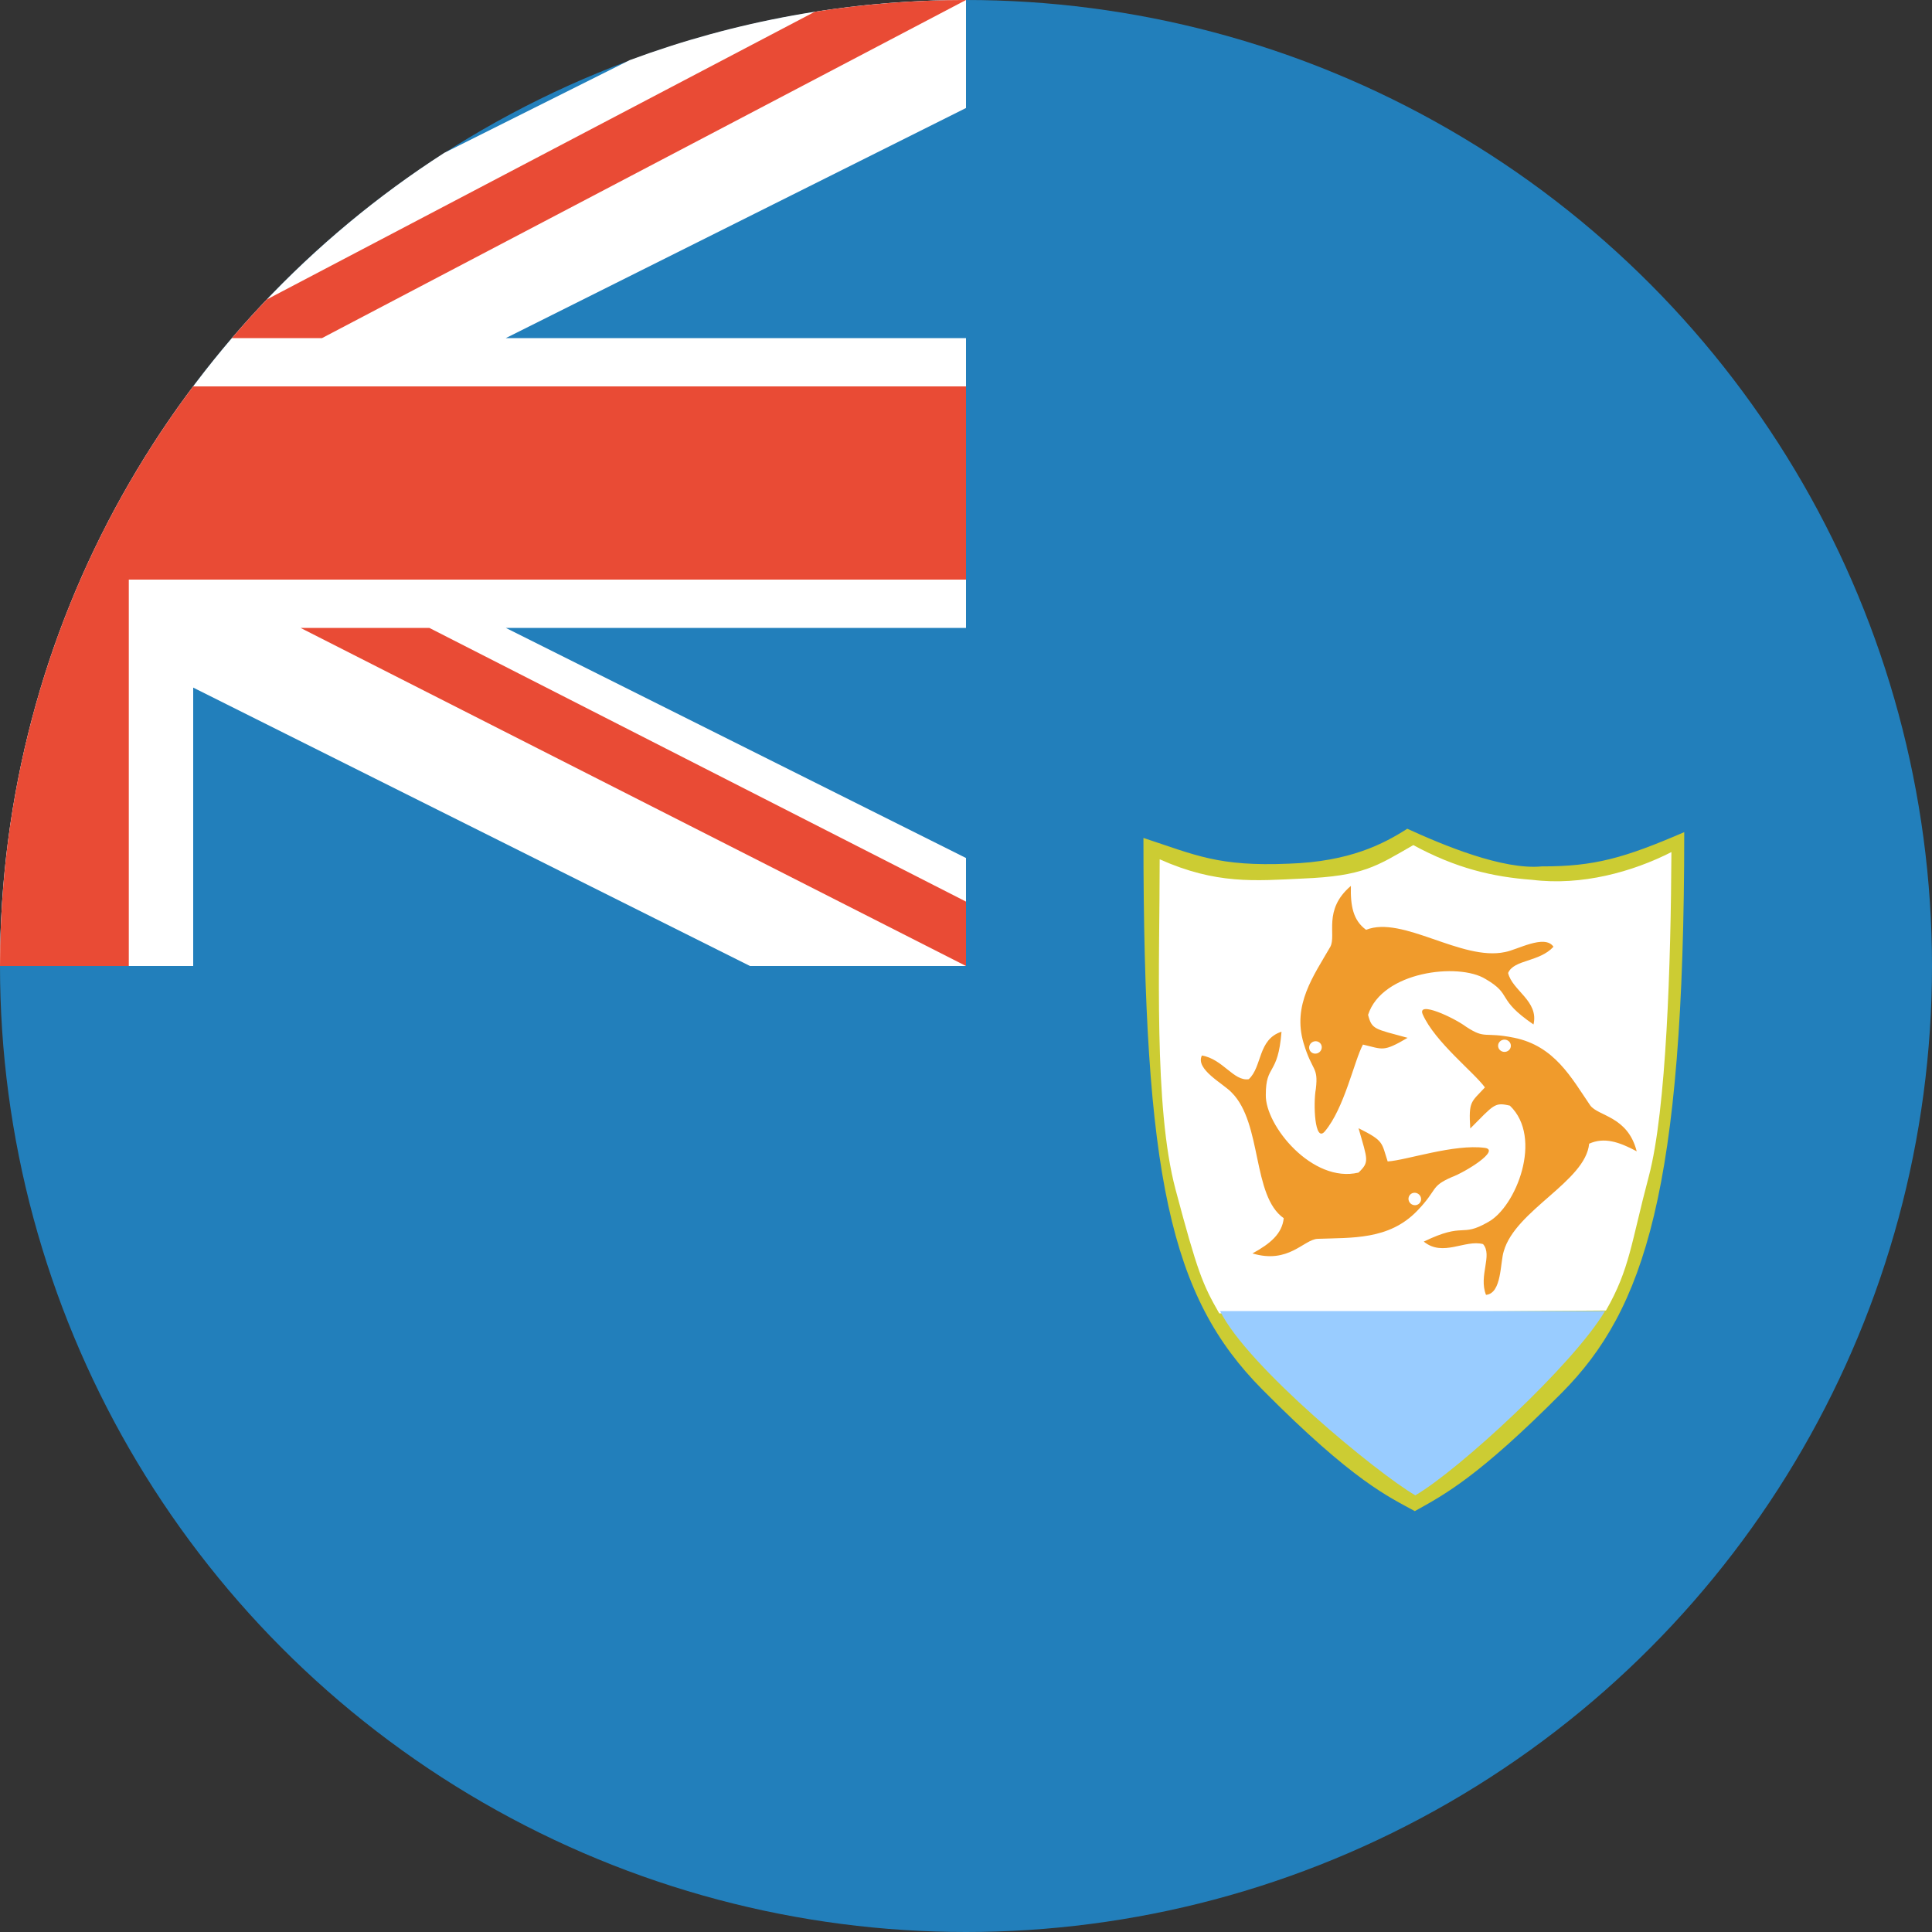
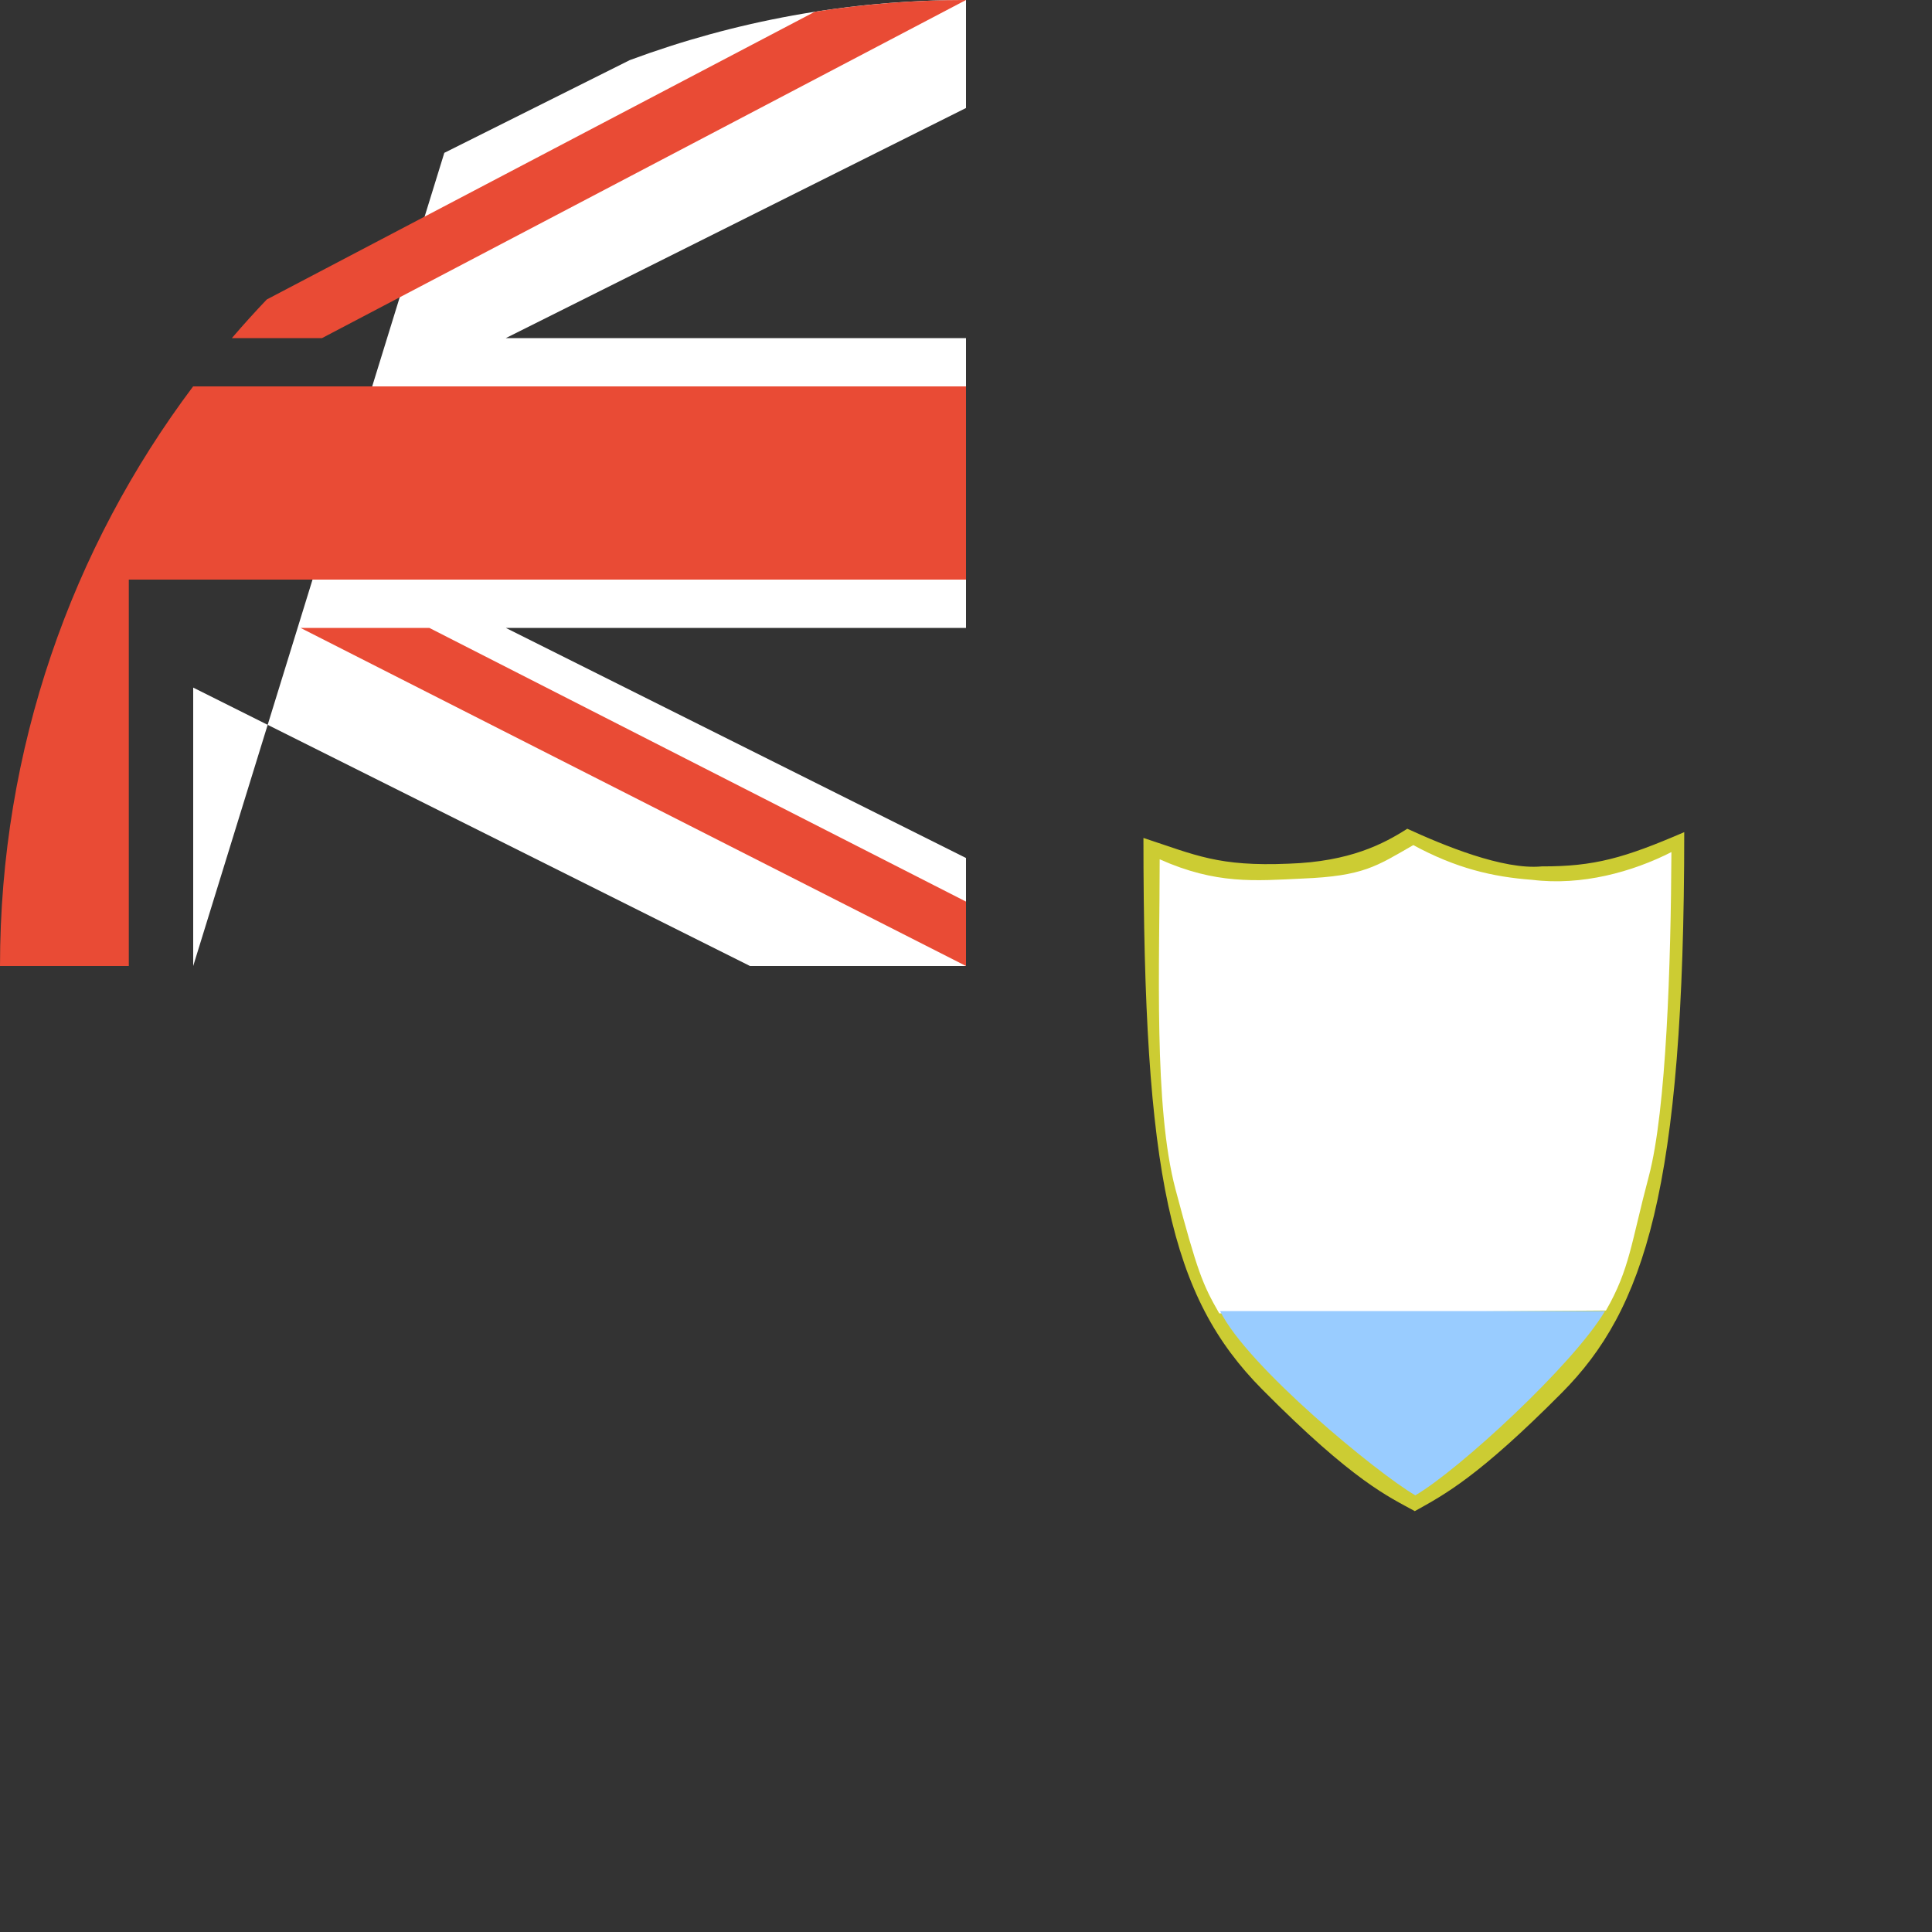
<svg xmlns="http://www.w3.org/2000/svg" width="180px" height="180px" viewBox="0 0 180 180" version="1.1">
  <rect x="0" y="0" width="180" height="180" fill="#333333" stroke="none" />
  <title>anguilla</title>
  <desc>Created with Sketch.</desc>
  <defs />
  <g id="Page-1" stroke="none" stroke-width="1" fill="none" fill-rule="evenodd">
    <g id="flags" transform="translate(-2070, -180)">
      <g id="anguilla" transform="translate(2070, 180)">
-         <circle id="blue" fill="#227FBB" cx="90" cy="90" r="90" />
        <g id="UK-corner">
-           <path d="M58.667,5.604 L41.396,14.24 C16.495,30.248 0,58.198 0,90 L18,90 L18,64.062 L69.875,90 L90,90 L90,79.938 L47.125,58.5 L90,58.5 L90,31.5 L47.125,31.5 L90,10.062 L90,0 C78.981,0 68.424,1.98 58.667,5.604 L58.667,5.604 Z" id="white" fill="#FFFFFF" />
+           <path d="M58.667,5.604 L41.396,14.24 L18,90 L18,64.062 L69.875,90 L90,90 L90,79.938 L47.125,58.5 L90,58.5 L90,31.5 L47.125,31.5 L90,10.062 L90,0 C78.981,0 68.424,1.98 58.667,5.604 L58.667,5.604 Z" id="white" fill="#FFFFFF" />
          <path d="M17.993,36 L90,36 L90,54 L12,54 L12,90 L0,90 C4.3896494e-08,69.739 6.695,51.042 17.993,36 L17.993,36 L17.993,36 Z M75.912,1.096 L24.857,27.9 C23.741,29.071 22.656,30.271 21.604,31.5 L30,31.5 L90,0 L89.993,0 C85.202,0 80.5,0.375 75.912,1.096 L75.912,1.096 L75.912,1.096 Z M28,58.5 L40,58.5 L90,84 L90,90 L28,58.5 L28,58.5 Z" id="red" fill="#E94B35" />
        </g>
        <g id="emblem" transform="translate(106.409, 77)">
          <path d="M0.123,1.068 C0.123,32.607 2.621,43.807 11.194,52.454 C19.766,61.101 23.014,62.463 25.404,63.788 C28.161,62.26 31.338,60.581 39.107,52.757 C46.791,45.019 50.508,33.865 50.508,0.529 C44.919,2.939 42.135,3.733 37.247,3.719 C33.627,4.076 28.042,1.74 24.703,0.212 C22.52,1.611 19.354,3.28 13.664,3.467 C7.093,3.745 5.011,2.675 0.123,1.068 L0.123,1.068 L0.123,1.068 Z" id="shield" fill="#CCCC33" />
          <path d="M1.636,3.06 C1.636,12.817 1.063,26.115 3.111,33.809 C5.167,41.536 5.639,42.668 7.185,45.365 L43.215,45.096 C45.441,41.214 45.553,38.809 47.204,32.606 C48.848,26.426 49.264,12.648 49.312,2.386 C45.689,4.235 40.944,5.546 36.339,4.971 C32.647,4.7 29.236,3.891 25.264,1.736 C21.818,3.718 20.616,4.623 14.927,4.854 C10.497,5.064 6.908,5.408 1.636,3.06 L1.636,3.06 L1.636,3.06 Z" id="white" fill="#FFFFFF" />
          <path d="M7.263,45.151 C9.827,50.332 21.917,60.262 25.452,62.317 C29.486,59.972 40.152,50.16 43.124,45.151 L7.263,45.151 L7.263,45.151 L7.263,45.151 Z" id="blue" fill="#99CCFF" />
-           <path d="M26.142,17.506 C27.281,20.079 30.934,22.919 31.938,24.312 C30.66,25.704 30.405,25.552 30.572,28.139 C32.795,25.906 32.835,25.674 34.264,26.012 C37.395,29.012 34.824,35.455 32.237,36.855 C29.649,38.35 30.119,36.804 26.241,38.676 C28.019,40.136 30.079,38.462 31.763,38.91 C32.677,39.952 31.328,41.851 32.039,43.639 C33.526,43.502 33.348,40.618 33.694,39.572 C34.781,35.742 41.315,33.07 41.648,29.556 C43.025,28.935 44.402,29.362 46.078,30.265 C45.243,26.973 42.483,27.009 41.744,25.981 C39.983,23.397 38.422,20.45 34.661,19.685 C31.805,19.105 32.019,19.86 30.189,18.662 C29.05,17.81 25.588,16.2 26.142,17.506 L26.142,17.506 L26.142,17.506 Z M33.76,21.003 C34.089,21.003 34.355,20.747 34.355,20.432 C34.355,20.116 34.089,19.86 33.76,19.86 C33.431,19.86 33.165,20.116 33.165,20.432 C33.165,20.747 33.431,21.003 33.76,21.003 L33.76,21.003 Z M17.012,28.42 C18.85,26.251 19.76,21.823 20.573,20.321 C22.452,20.755 22.432,21.043 24.735,19.692 C21.641,18.849 21.408,18.923 21.052,17.552 C22.352,13.493 29.487,12.665 31.986,14.207 C34.57,15.706 32.927,16.029 36.464,18.446 C36.977,16.255 34.474,15.288 34.099,13.65 C34.631,12.387 37.011,12.645 38.326,11.206 C37.504,10.008 34.932,11.507 33.807,11.701 C29.771,12.568 24.258,8.269 20.867,9.629 C19.652,8.749 19.401,7.381 19.45,5.537 C16.808,7.783 18.13,10.109 17.529,11.218 C15.972,13.919 13.987,16.621 15.04,20.171 C15.84,22.866 16.435,22.332 16.186,24.445 C15.934,25.81 16.068,29.5 17.012,28.42 L17.012,28.42 L17.012,28.42 Z M16.667,20.299 C16.514,20.022 16.157,19.926 15.87,20.085 C15.584,20.244 15.476,20.597 15.629,20.875 C15.783,21.152 16.14,21.247 16.426,21.089 C16.713,20.93 16.821,20.576 16.667,20.299 L16.667,20.299 Z M31.938,29.945 C29.055,29.557 24.637,31.1 22.877,31.209 C22.292,29.44 22.559,29.308 20.163,28.114 C21.012,31.093 21.199,31.245 20.161,32.247 C15.87,33.279 11.441,27.845 11.524,24.994 C11.522,22.096 12.66,23.278 12.986,19.123 C10.767,19.834 11.2,22.391 9.934,23.546 C8.532,23.762 7.532,21.674 5.569,21.338 C4.925,22.633 7.592,23.971 8.347,24.794 C11.207,27.662 10.227,34.415 13.193,36.498 C13.038,37.952 11.948,38.865 10.279,39.779 C13.648,40.787 15.038,38.498 16.337,38.419 C19.55,38.3 22.985,38.534 25.605,35.832 C27.594,33.782 26.81,33.568 28.822,32.68 C30.169,32.181 33.39,30.162 31.938,29.945 L31.938,29.945 L31.938,29.945 Z M24.902,34.391 C24.733,34.66 24.82,35.019 25.096,35.193 C25.373,35.367 25.734,35.291 25.904,35.022 C26.073,34.754 25.986,34.395 25.709,34.22 C25.433,34.046 25.071,34.122 24.902,34.391 L24.902,34.391 Z" id="dolphins" fill="#F09B2C" />
        </g>
      </g>
    </g>
  </g>
</svg>